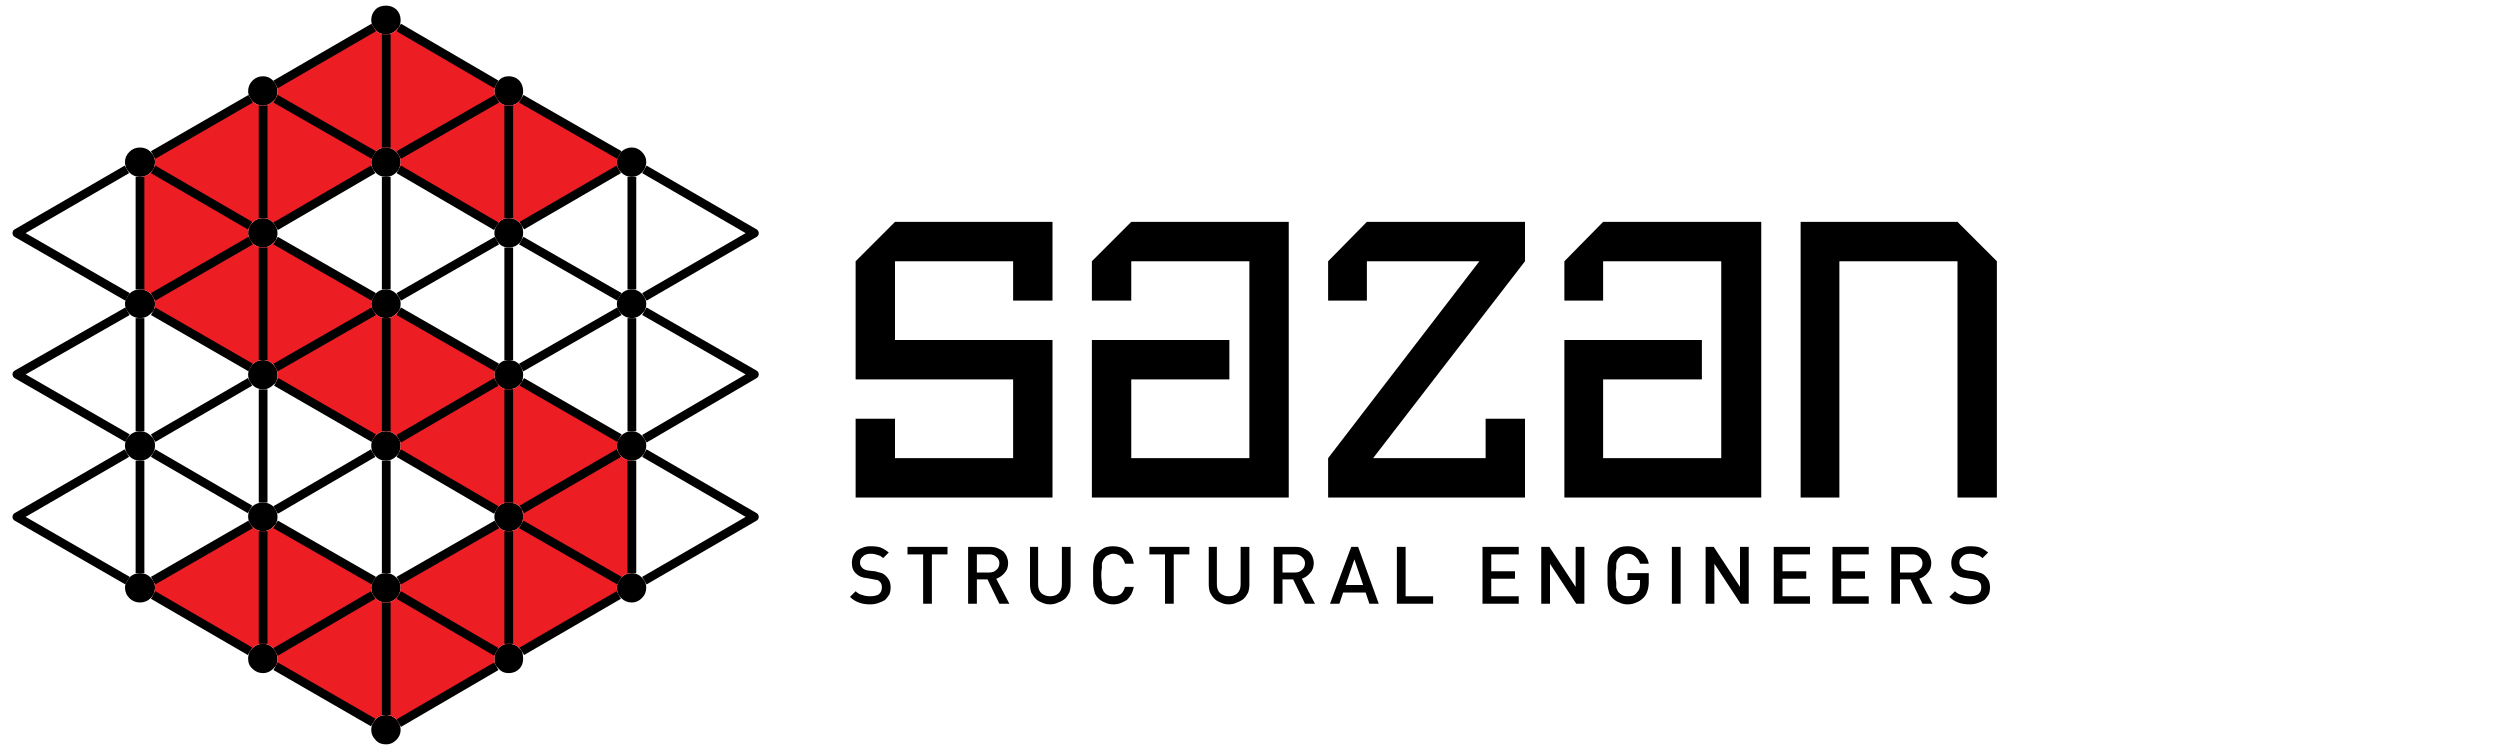
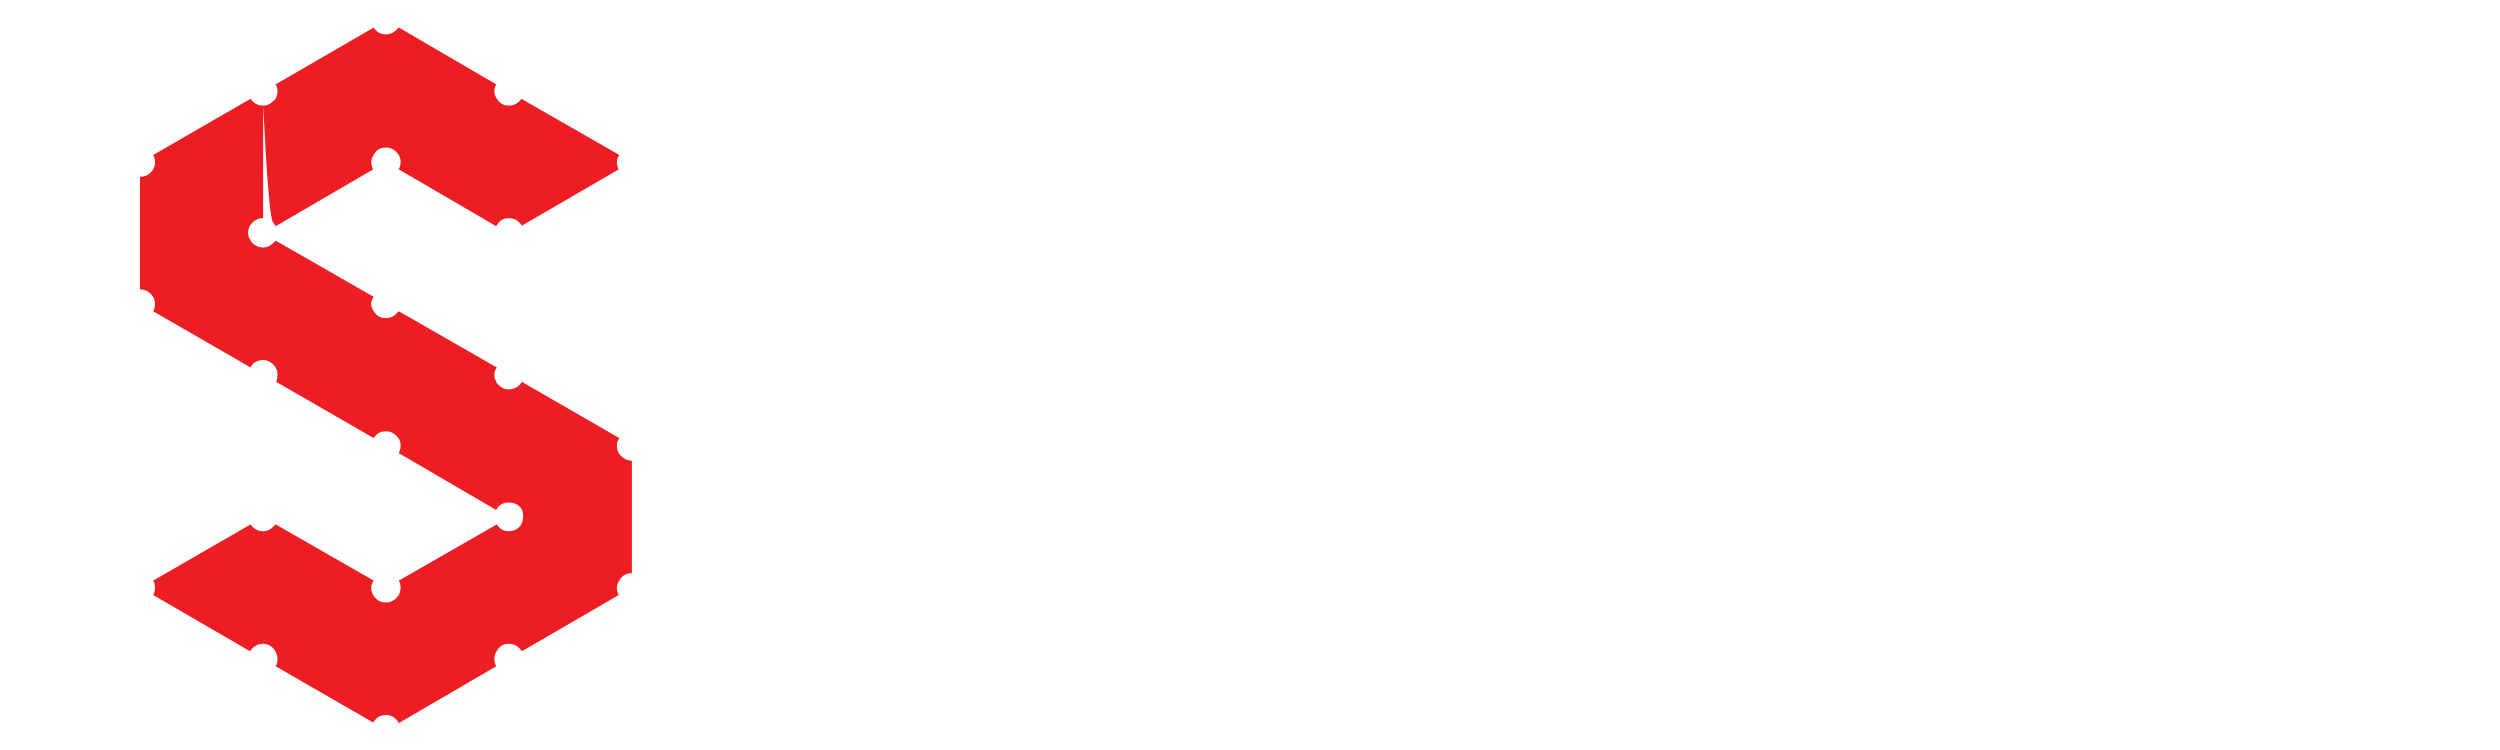
<svg xmlns="http://www.w3.org/2000/svg" xmlns:xlink="http://www.w3.org/1999/xlink" version="1.1" preserveAspectRatio="none" x="0px" y="0px" width="200px" height="60px" viewBox="0 0 200 60">
  <defs>
    <g id="Layer0_0_FILL">
-       <path fill="#000000" stroke="none" d=" M 80.55 44.55 Q 80.45 44.3 80.25 44.1 80.05 43.95 79.8 43.85 79.55 43.75 79.2 43.75 L 77.45 43.75 77.45 48.3 78.15 48.3 78.15 46.35 79 46.35 79.95 48.3 80.75 48.3 79.7 46.3 Q 80.1 46.15 80.35 45.85 80.65 45.55 80.65 45.05 80.65 44.8 80.55 44.55 M 79.15 44.35 Q 79.5 44.35 79.7 44.55 79.95 44.75 79.95 45.05 79.95 45.4 79.7 45.6 79.5 45.8 79.15 45.8 L 78.15 45.8 78.15 44.35 79.15 44.35 M 74.55 44.35 L 75.8 44.35 75.8 43.75 72.6 43.75 72.6 44.35 73.85 44.35 73.85 48.3 74.55 48.3 74.55 44.35 M 70.45 43.8 Q 70.15 43.7 69.65 43.7 69.3 43.7 69.05 43.8 68.75 43.9 68.55 44.05 68.35 44.25 68.25 44.5 68.15 44.75 68.15 45.05 68.15 45.6 68.5 45.9 68.8 46.2 69.35 46.25 L 69.9 46.35 Q 70.1 46.4 70.2 46.4 70.3 46.45 70.4 46.55 70.55 46.7 70.55 47 70.55 47.35 70.3 47.55 70.05 47.7 69.6 47.7 69.25 47.7 69 47.6 68.7 47.55 68.45 47.3 L 68 47.75 Q 68.3 48.05 68.7 48.2 69.1 48.35 69.6 48.35 69.95 48.35 70.25 48.25 70.55 48.15 70.8 48 71 47.8 71.15 47.55 71.25 47.3 71.25 47 71.25 46.7 71.15 46.45 71.05 46.25 70.85 46.05 70.75 45.95 70.55 45.85 70.35 45.8 70 45.7 L 69.5 45.65 Q 69.15 45.6 69 45.45 68.9 45.35 68.85 45.25 68.8 45.15 68.8 45 68.8 44.7 69.05 44.5 69.25 44.3 69.65 44.3 69.95 44.3 70.2 44.4 70.45 44.45 70.65 44.65 L 71.1 44.2 Q 70.8 43.95 70.45 43.8 M 22.05 52.15 Q 21.95 51.95 21.85 51.85 21.5 51.5 21.05 51.5 20.55 51.5 20.2 51.85 20.1 51.95 20 52.1 19.85 52.35 19.85 52.7 19.85 53.2 20.2 53.5 20.55 53.85 21.05 53.85 21.5 53.85 21.85 53.5 21.95 53.4 22.05 53.3 22.2 53.05 22.2 52.7 22.2 52.4 22.05 52.15 M 31.9 57.85 Q 31.8 57.65 31.7 57.55 31.35 57.2 30.9 57.2 30.35 57.2 30.05 57.55 29.95 57.65 29.85 57.8 29.7 58.05 29.7 58.4 29.7 58.85 30.05 59.2 30.35 59.55 30.9 59.55 31.35 59.55 31.7 59.2 32.05 58.85 32.05 58.4 32.05 58.1 31.9 57.85 M 39.55 52.7 Q 39.55 53.05 39.7 53.3 39.8 53.4 39.9 53.5 40.2 53.85 40.7 53.85 41.2 53.85 41.55 53.5 41.85 53.2 41.85 52.7 41.85 52.35 41.75 52.1 41.65 51.95 41.55 51.85 41.2 51.5 40.7 51.5 40.2 51.5 39.9 51.85 39.8 51.95 39.7 52.15 39.55 52.4 39.55 52.7 M 30.05 46.2 Q 29.95 46.3 29.9 46.45 29.7 46.7 29.7 47 29.7 47.35 29.85 47.6 29.95 47.75 30.05 47.85 30.35 48.2 30.9 48.2 31.35 48.2 31.7 47.85 31.8 47.75 31.9 47.6 32.05 47.3 32.05 47 32.05 46.7 31.9 46.45 31.8 46.3 31.7 46.2 31.35 45.85 30.9 45.85 30.35 45.85 30.05 46.2 M 30.9 36.85 Q 31.35 36.85 31.7 36.5 31.8 36.4 31.9 36.25 32.05 35.95 32.05 35.65 32.05 35.3 31.9 35.1 31.8 34.95 31.7 34.85 31.35 34.5 30.9 34.5 30.35 34.5 30.05 34.85 29.95 34.95 29.9 35.05 29.7 35.3 29.7 35.65 29.7 36 29.85 36.25 29.95 36.4 30.05 36.5 30.35 36.85 30.9 36.85 M 11.2 45.85 Q 10.7 45.85 10.35 46.2 10.25 46.3 10.2 46.45 10 46.7 10 47 10 47.5 10.35 47.85 10.7 48.2 11.2 48.2 11.7 48.2 12.05 47.85 12.15 47.75 12.25 47.6 12.4 47.35 12.4 47 12.4 46.7 12.25 46.45 12.15 46.3 12.05 46.2 11.7 45.85 11.2 45.85 M 20.2 40.5 Q 20.1 40.6 20 40.75 19.85 41 19.85 41.35 19.85 41.65 20.05 41.95 20.1 42.05 20.2 42.15 20.55 42.5 21.05 42.5 21.5 42.5 21.85 42.15 21.95 42.05 22.05 41.95 22.2 41.65 22.2 41.35 22.2 41.05 22.05 40.8 21.95 40.6 21.85 40.5 21.5 40.2 21.05 40.2 20.55 40.2 20.2 40.5 M 12.25 35.05 Q 12.15 34.95 12.05 34.85 11.7 34.5 11.2 34.5 10.7 34.5 10.35 34.85 10.25 34.95 10.2 35.05 10 35.3 10 35.65 10 36 10.15 36.25 10.25 36.4 10.35 36.5 10.7 36.85 11.2 36.85 11.7 36.85 12.05 36.5 12.15 36.4 12.25 36.25 12.4 36 12.4 35.65 12.4 35.3 12.25 35.05 M 19.85 29.95 Q 19.85 30.3 20 30.55 20.1 30.7 20.2 30.8 20.55 31.15 21.05 31.15 21.5 31.15 21.85 30.8 22 30.7 22.1 30.55 22.2 30.3 22.2 29.95 22.2 29.65 22.05 29.4 21.95 29.25 21.85 29.15 21.5 28.8 21.05 28.8 20.55 28.8 20.2 29.15 20.1 29.25 20.05 29.4 19.85 29.65 19.85 29.95 M 12.4 24.3 Q 12.4 24 12.25 23.75 12.15 23.6 12.05 23.5 11.7 23.15 11.2 23.15 10.7 23.15 10.35 23.5 10.25 23.6 10.2 23.75 10 24 10 24.3 10 24.65 10.2 24.9 10.25 25 10.35 25.1 10.7 25.45 11.2 25.45 11.7 25.45 12.05 25.1 12.15 25 12.25 24.9 12.4 24.65 12.4 24.3 M 12.05 12.15 Q 11.7 11.8 11.2 11.8 10.7 11.8 10.35 12.15 10 12.5 10 12.95 10 13.3 10.15 13.55 10.25 13.7 10.35 13.8 10.7 14.15 11.2 14.15 11.7 14.15 12.05 13.8 12.15 13.7 12.25 13.55 12.4 13.3 12.4 12.95 12.4 12.65 12.25 12.4 12.15 12.25 12.05 12.15 M 29.9 23.75 Q 29.7 24 29.7 24.3 29.7 24.65 29.9 24.9 29.95 25 30.05 25.1 30.35 25.45 30.9 25.45 31.35 25.45 31.7 25.1 31.8 25 31.9 24.9 32.05 24.65 32.05 24.3 32.05 24 31.9 23.75 31.8 23.6 31.7 23.5 31.35 23.15 30.9 23.15 30.35 23.15 30.05 23.5 29.95 23.6 29.9 23.75 M 22.05 18.1 Q 21.95 17.9 21.85 17.8 21.5 17.45 21.05 17.45 20.55 17.45 20.2 17.8 20.1 17.9 20 18.05 19.85 18.3 19.85 18.65 19.85 18.95 20.05 19.25 20.1 19.35 20.2 19.45 20.55 19.8 21.05 19.8 21.5 19.8 21.85 19.45 21.95 19.35 22.05 19.25 22.2 18.95 22.2 18.65 22.2 18.35 22.05 18.1 M 21.85 8.1 Q 21.95 8 22.05 7.9 22.2 7.6 22.2 7.3 22.2 7 22.05 6.75 22 6.6 21.85 6.45 21.5 6.1 21.05 6.1 20.55 6.1 20.2 6.45 19.85 6.8 19.85 7.3 19.85 7.6 20.05 7.9 20.1 8 20.2 8.1 20.55 8.45 21.05 8.45 21.5 8.45 21.85 8.1 M 31.7 12.15 Q 31.35 11.8 30.9 11.8 30.35 11.8 30.05 12.15 29.95 12.25 29.9 12.4 29.7 12.65 29.7 12.95 29.7 13.3 29.85 13.55 29.95 13.7 30.05 13.8 30.35 14.15 30.9 14.15 31.35 14.15 31.7 13.8 31.8 13.7 31.9 13.55 32.05 13.25 32.05 12.95 32.05 12.65 31.9 12.4 31.8 12.25 31.7 12.15 M 31.9 2.2 Q 32.05 1.95 32.05 1.6 32.05 1.1 31.7 0.75 31.35 0.45 30.9 0.45 30.35 0.45 30.05 0.75 29.7 1.1 29.7 1.6 29.7 1.95 29.9 2.2 29.95 2.3 30.05 2.4 30.35 2.75 30.9 2.75 31.35 2.75 31.7 2.4 31.8 2.3 31.9 2.2 M 50.55 45.85 Q 50.05 45.85 49.7 46.2 49.6 46.3 49.55 46.45 49.35 46.7 49.35 47 49.35 47.35 49.5 47.6 49.6 47.75 49.7 47.85 50.05 48.2 50.55 48.2 51 48.2 51.35 47.85 51.7 47.5 51.7 47 51.7 46.7 51.55 46.45 51.45 46.3 51.35 46.2 51 45.85 50.55 45.85 M 41.75 40.75 Q 41.65 40.6 41.55 40.5 41.2 40.2 40.7 40.2 40.2 40.2 39.9 40.5 39.8 40.6 39.7 40.8 39.55 41.05 39.55 41.35 39.55 41.65 39.75 41.95 39.8 42.05 39.9 42.15 40.2 42.5 40.7 42.5 41.2 42.5 41.55 42.15 41.65 42.05 41.7 41.95 41.85 41.65 41.85 41.35 41.85 41 41.75 40.75 M 41.7 29.4 Q 41.65 29.25 41.55 29.15 41.2 28.8 40.7 28.8 40.2 28.8 39.9 29.15 39.8 29.25 39.75 29.4 39.55 29.65 39.55 29.95 39.55 30.3 39.7 30.55 39.75 30.7 39.9 30.8 40.2 31.15 40.7 31.15 41.2 31.15 41.55 30.8 41.65 30.7 41.75 30.55 41.85 30.3 41.85 29.95 41.85 29.65 41.7 29.4 M 51.55 35.1 Q 51.45 34.95 51.35 34.85 51 34.5 50.55 34.5 50.05 34.5 49.7 34.85 49.6 34.95 49.55 35.05 49.35 35.3 49.35 35.65 49.35 36 49.5 36.25 49.6 36.4 49.7 36.5 50.05 36.85 50.55 36.85 51 36.85 51.35 36.5 51.45 36.4 51.55 36.25 51.7 35.95 51.7 35.65 51.7 35.3 51.55 35.1 M 49.55 23.75 Q 49.35 24 49.35 24.3 49.35 24.65 49.55 24.9 49.6 25 49.7 25.1 50.05 25.45 50.55 25.45 51 25.45 51.35 25.1 51.45 25 51.55 24.9 51.7 24.65 51.7 24.3 51.7 24 51.55 23.75 51.45 23.6 51.35 23.5 51 23.15 50.55 23.15 50.05 23.15 49.7 23.5 49.6 23.6 49.55 23.75 M 41.75 18.05 Q 41.65 17.9 41.55 17.8 41.2 17.45 40.7 17.45 40.2 17.45 39.9 17.8 39.8 17.9 39.7 18.1 39.55 18.35 39.55 18.65 39.55 18.95 39.75 19.25 39.8 19.35 39.9 19.45 40.2 19.8 40.7 19.8 41.2 19.8 41.55 19.45 41.65 19.35 41.7 19.25 41.85 18.95 41.85 18.65 41.85 18.3 41.75 18.05 M 50.55 11.8 Q 50.05 11.8 49.7 12.15 49.6 12.25 49.55 12.4 49.35 12.65 49.35 12.95 49.35 13.3 49.5 13.55 49.6 13.7 49.7 13.8 50.05 14.15 50.55 14.15 51 14.15 51.35 13.8 51.45 13.7 51.55 13.55 51.7 13.25 51.7 12.95 51.7 12.5 51.35 12.15 51 11.8 50.55 11.8 M 41.55 6.45 Q 41.2 6.1 40.7 6.1 40.2 6.1 39.9 6.45 39.8 6.55 39.7 6.75 39.55 7 39.55 7.3 39.55 7.6 39.75 7.9 39.8 8 39.9 8.1 40.2 8.45 40.7 8.45 41.2 8.45 41.55 8.1 41.65 8 41.7 7.9 41.85 7.6 41.85 7.3 41.85 6.8 41.55 6.45 M 111.75 43.75 L 111.75 48.3 114.65 48.3 114.65 47.7 112.45 47.7 112.45 43.75 111.75 43.75 M 108.65 43.75 L 108.1 43.75 106.4 48.3 107.15 48.3 107.45 47.4 109.25 47.4 109.55 48.3 110.3 48.3 108.65 43.75 M 109.05 46.8 L 107.65 46.8 108.35 44.75 109.05 46.8 M 104.7 44.1 Q 104.5 43.95 104.25 43.85 104 43.75 103.65 43.75 L 101.9 43.75 101.9 48.3 102.6 48.3 102.6 46.35 103.45 46.35 104.4 48.3 105.2 48.3 104.15 46.3 Q 104.55 46.15 104.8 45.85 105.1 45.55 105.1 45.05 105.1 44.8 105 44.55 104.9 44.3 104.7 44.1 M 104.4 45.05 Q 104.4 45.4 104.15 45.6 103.95 45.8 103.6 45.8 L 102.6 45.8 102.6 44.35 103.6 44.35 Q 103.95 44.35 104.15 44.55 104.4 44.75 104.4 45.05 M 99.95 43.75 L 99.25 43.75 99.25 46.75 Q 99.25 47.2 99 47.45 98.75 47.7 98.3 47.7 97.9 47.7 97.6 47.45 97.35 47.2 97.35 46.75 L 97.35 43.75 96.7 43.75 96.7 46.75 Q 96.7 47.1 96.8 47.4 96.95 47.7 97.15 47.9 97.35 48.1 97.65 48.2 97.95 48.35 98.3 48.35 98.65 48.35 98.95 48.2 99.25 48.1 99.5 47.9 99.7 47.7 99.85 47.4 99.95 47.1 99.95 46.75 L 99.95 43.75 M 95.15 44.35 L 95.15 43.75 91.95 43.75 91.95 44.35 93.2 44.35 93.2 48.3 93.9 48.3 93.9 44.35 95.15 44.35 M 88.7 44.4 Q 88.85 44.3 89.05 44.3 89.45 44.3 89.7 44.55 89.9 44.75 90 45.1 L 90.7 45.1 Q 90.6 44.4 90.15 44.05 89.7 43.7 89.05 43.7 88.7 43.7 88.4 43.8 88.1 43.95 87.85 44.2 87.7 44.35 87.6 44.55 87.55 44.7 87.5 44.95 87.45 45.15 87.45 45.45 87.45 45.7 87.45 46 87.45 46.35 87.45 46.6 87.45 46.9 87.5 47.1 87.55 47.3 87.6 47.5 87.7 47.7 87.85 47.85 88.1 48.1 88.4 48.2 88.7 48.35 89.05 48.35 89.4 48.35 89.65 48.25 89.9 48.15 90.15 48 90.35 47.8 90.5 47.55 90.65 47.25 90.7 46.95 L 90 46.95 Q 89.9 47.3 89.7 47.5 89.45 47.7 89.05 47.7 88.85 47.7 88.7 47.65 88.5 47.55 88.4 47.45 88.3 47.35 88.25 47.25 88.2 47.15 88.15 47 88.15 46.85 88.15 46.6 88.1 46.35 88.1 46 88.1 45.65 88.15 45.45 88.15 45.2 88.15 45.05 88.2 44.9 88.25 44.8 88.3 44.7 88.4 44.6 88.5 44.45 88.7 44.4 M 85.65 43.75 L 84.95 43.75 84.95 46.75 Q 84.95 47.2 84.7 47.45 84.45 47.7 84 47.7 83.6 47.7 83.3 47.45 83.05 47.2 83.05 46.75 L 83.05 43.75 82.4 43.75 82.4 46.75 Q 82.4 47.1 82.5 47.4 82.65 47.7 82.85 47.9 83.05 48.1 83.35 48.2 83.65 48.35 84 48.35 84.35 48.35 84.65 48.2 84.95 48.1 85.2 47.9 85.4 47.7 85.55 47.4 85.65 47.1 85.65 46.75 L 85.65 43.75 M 84.2 24.05 L 84.2 17.75 71.6 17.75 68.45 20.9 68.45 30.35 81.05 30.35 81.05 36.65 71.6 36.65 71.6 33.5 68.45 33.5 68.45 39.8 84.2 39.8 84.2 27.2 71.6 27.2 71.6 20.9 81.05 20.9 81.05 24.05 84.2 24.05 M 90.5 20.9 L 99.95 20.9 99.95 36.65 90.5 36.65 90.5 30.35 98.35 30.35 98.35 27.2 87.35 27.2 87.35 39.8 103.1 39.8 103.1 17.75 90.5 17.75 87.35 20.9 87.35 24.05 90.5 24.05 90.5 20.9 M 156.5 44.05 Q 156.3 44.25 156.2 44.5 156.1 44.75 156.1 45.05 156.1 45.6 156.45 45.9 156.75 46.2 157.3 46.25 L 157.85 46.35 Q 158.05 46.4 158.15 46.4 158.25 46.45 158.35 46.55 158.5 46.7 158.5 47 158.5 47.35 158.25 47.55 158 47.7 157.55 47.7 157.2 47.7 156.95 47.6 156.65 47.55 156.4 47.3 L 155.95 47.75 Q 156.25 48.05 156.65 48.2 157.05 48.35 157.55 48.35 157.9 48.35 158.2 48.25 158.5 48.15 158.75 48 158.95 47.8 159.1 47.55 159.2 47.3 159.2 47 159.2 46.7 159.1 46.45 159 46.25 158.8 46.05 158.7 45.95 158.5 45.85 158.3 45.8 157.95 45.7 L 157.45 45.65 Q 157.1 45.6 156.95 45.45 156.85 45.35 156.8 45.25 156.75 45.15 156.75 45 156.75 44.7 157 44.5 157.2 44.3 157.6 44.3 157.9 44.3 158.15 44.4 158.4 44.45 158.6 44.65 L 159.05 44.2 Q 158.75 43.95 158.4 43.8 158.1 43.7 157.6 43.7 157.25 43.7 157 43.8 156.7 43.9 156.5 44.05 M 151.3 43.75 L 151.3 48.3 152 48.3 152 46.35 152.85 46.35 153.8 48.3 154.6 48.3 153.55 46.3 Q 153.95 46.15 154.2 45.85 154.5 45.55 154.5 45.05 154.5 44.8 154.4 44.55 154.3 44.3 154.1 44.1 153.9 43.95 153.65 43.85 153.4 43.75 153.05 43.75 L 151.3 43.75 M 152 44.35 L 153 44.35 Q 153.35 44.35 153.55 44.55 153.8 44.75 153.8 45.05 153.8 45.4 153.55 45.6 153.35 45.8 153 45.8 L 152 45.8 152 44.35 M 146.6 43.75 L 146.6 48.3 149.5 48.3 149.5 47.7 147.3 47.7 147.3 46.3 149.2 46.3 149.2 45.7 147.3 45.7 147.3 44.35 149.5 44.35 149.5 43.75 146.6 43.75 M 144.8 44.35 L 144.8 43.75 141.9 43.75 141.9 48.3 144.8 48.3 144.8 47.7 142.6 47.7 142.6 46.3 144.5 46.3 144.5 45.7 142.6 45.7 142.6 44.35 144.8 44.35 M 136.45 43.75 L 136.45 48.3 137.15 48.3 137.15 45.1 139.25 48.3 139.9 48.3 139.9 43.75 139.2 43.75 139.2 46.95 137.1 43.75 136.45 43.75 M 134.45 43.75 L 133.75 43.75 133.75 48.3 134.45 48.3 134.45 43.75 M 131.35 44.1 Q 131.15 43.9 130.85 43.8 130.6 43.7 130.2 43.7 129.85 43.7 129.55 43.8 129.25 43.95 129 44.2 128.85 44.35 128.75 44.55 128.7 44.7 128.65 44.95 128.6 45.15 128.6 45.45 128.6 45.7 128.6 46 128.6 46.35 128.6 46.6 128.6 46.9 128.65 47.1 128.7 47.3 128.75 47.5 128.85 47.7 129 47.85 129.25 48.1 129.55 48.2 129.85 48.35 130.2 48.35 130.6 48.35 130.9 48.2 131.2 48.1 131.5 47.8 131.7 47.6 131.8 47.25 131.9 46.95 131.9 46.55 L 131.9 45.85 130.2 45.85 130.2 46.4 131.2 46.4 131.2 46.7 Q 131.2 46.9 131.15 47.1 131.1 47.25 130.95 47.4 130.85 47.55 130.65 47.65 130.45 47.7 130.2 47.7 130 47.7 129.85 47.65 129.65 47.55 129.55 47.45 129.45 47.35 129.4 47.25 129.35 47.15 129.3 47 129.3 46.85 129.3 46.6 129.25 46.35 129.25 46 129.25 45.65 129.3 45.45 129.3 45.2 129.3 45.05 129.35 44.9 129.4 44.8 129.45 44.7 129.55 44.6 129.65 44.45 129.85 44.4 130 44.3 130.2 44.3 130.6 44.3 130.85 44.55 131.1 44.75 131.2 45.1 L 131.9 45.1 Q 131.85 44.8 131.7 44.55 131.6 44.3 131.35 44.1 M 123.95 43.75 L 123.3 43.75 123.3 48.3 124 48.3 124 45.1 126.1 48.3 126.75 48.3 126.75 43.75 126.05 43.75 126.05 46.95 123.95 43.75 M 121.5 44.35 L 121.5 43.75 118.6 43.75 118.6 48.3 121.5 48.3 121.5 47.7 119.3 47.7 119.3 46.3 121.2 46.3 121.2 45.7 119.3 45.7 119.3 44.35 121.5 44.35 M 122 20.9 L 122 17.75 109.35 17.75 106.25 20.9 106.25 24.05 109.35 24.05 109.35 20.9 118.35 20.9 106.25 36.65 106.25 39.8 122 39.8 122 33.5 118.85 33.5 118.85 36.65 109.85 36.65 122 20.9 M 140.9 17.75 L 128.25 17.75 125.15 20.9 125.15 24.05 128.25 24.05 128.25 20.9 137.7 20.9 137.7 36.65 128.25 36.65 128.25 30.35 136.15 30.35 136.15 27.2 125.15 27.2 125.15 39.8 140.9 39.8 140.9 17.75 M 156.6 17.75 L 144.05 17.75 144.05 39.8 147.15 39.8 147.15 20.9 156.6 20.9 156.6 39.8 159.75 39.8 159.75 20.9 156.6 17.75 Z" />
-       <path fill="#EC1E24" stroke="none" d=" M 31.9 47.6 Q 31.8 47.75 31.7 47.85 31.35 48.2 30.9 48.2 L 30.9 57.2 Q 31.35 57.2 31.7 57.55 31.8 57.65 31.9 57.85 L 39.7 53.3 Q 39.55 53.05 39.55 52.7 39.55 52.4 39.7 52.15 L 31.9 47.6 M 39.9 42.15 Q 39.8 42.05 39.75 41.95 L 31.9 46.45 Q 32.05 46.7 32.05 47 32.05 47.3 31.9 47.6 L 39.7 52.15 Q 39.8 51.95 39.9 51.85 40.2 51.5 40.7 51.5 L 40.7 42.5 Q 40.2 42.5 39.9 42.15 M 30.05 47.85 Q 29.95 47.75 29.85 47.6 L 22.05 52.15 Q 22.2 52.4 22.2 52.7 22.2 53.05 22.05 53.3 L 29.85 57.8 Q 29.95 57.65 30.05 57.55 30.35 57.2 30.9 57.2 L 30.9 48.2 Q 30.35 48.2 30.05 47.85 M 22.05 41.95 Q 21.95 42.05 21.85 42.15 21.5 42.5 21.05 42.5 L 21.05 51.5 Q 21.5 51.5 21.85 51.85 21.95 51.95 22.05 52.15 L 29.85 47.6 Q 29.7 47.35 29.7 47 29.7 46.7 29.9 46.45 L 22.05 41.95 M 30.9 34.5 L 30.9 25.45 Q 30.35 25.45 30.05 25.1 29.95 25 29.9 24.9 L 22.05 29.4 Q 22.2 29.65 22.2 29.95 22.2 30.3 22.1 30.55 L 29.9 35.05 Q 29.95 34.95 30.05 34.85 30.35 34.5 30.9 34.5 M 39.7 30.55 Q 39.55 30.3 39.55 29.95 39.55 29.65 39.75 29.4 L 31.9 24.9 Q 31.8 25 31.7 25.1 31.35 25.45 30.9 25.45 L 30.9 34.5 Q 31.35 34.5 31.7 34.85 31.8 34.95 31.9 35.1 L 39.7 30.55 M 20.2 42.15 Q 20.1 42.05 20.05 41.95 L 12.25 46.45 Q 12.4 46.7 12.4 47 12.4 47.35 12.25 47.6 L 20 52.1 Q 20.1 51.95 20.2 51.85 20.55 51.5 21.05 51.5 L 21.05 42.5 Q 20.55 42.5 20.2 42.15 M 12.25 23.75 Q 12.4 24 12.4 24.3 12.4 24.65 12.25 24.9 L 20.05 29.4 Q 20.1 29.25 20.2 29.15 20.55 28.8 21.05 28.8 L 21.05 19.8 Q 20.55 19.8 20.2 19.45 20.1 19.35 20.05 19.25 L 12.25 23.75 M 12.25 13.55 Q 12.15 13.7 12.05 13.8 11.7 14.15 11.2 14.15 L 11.2 23.15 Q 11.7 23.15 12.05 23.5 12.15 23.6 12.25 23.75 L 20.05 19.25 Q 19.85 18.95 19.85 18.65 19.85 18.3 20 18.05 L 12.25 13.55 M 21.05 17.45 L 21.05 8.45 Q 20.55 8.45 20.2 8.1 20.1 8 20.05 7.9 L 12.25 12.4 Q 12.4 12.65 12.4 12.95 12.4 13.3 12.25 13.55 L 20 18.05 Q 20.1 17.9 20.2 17.8 20.55 17.45 21.05 17.45 M 21.85 19.45 Q 21.5 19.8 21.05 19.8 L 21.05 28.8 Q 21.5 28.8 21.85 29.15 21.95 29.25 22.05 29.4 L 29.9 24.9 Q 29.7 24.65 29.7 24.3 29.7 24 29.9 23.75 L 22.05 19.25 Q 21.95 19.35 21.85 19.45 M 22.05 7.9 Q 21.95 8 21.85 8.1 21.5 8.45 21.05 8.45 L 21.05 17.45 Q 21.5 17.45 21.85 17.8 21.95 17.9 22.05 18.1 L 29.85 13.55 Q 29.7 13.3 29.7 12.95 29.7 12.65 29.9 12.4 L 22.05 7.9 M 30.9 11.8 L 30.9 2.75 Q 30.35 2.75 30.05 2.4 29.95 2.3 29.9 2.2 L 22.05 6.75 Q 22.2 7 22.2 7.3 22.2 7.6 22.05 7.9 L 29.9 12.4 Q 29.95 12.25 30.05 12.15 30.35 11.8 30.9 11.8 M 31.9 2.2 Q 31.8 2.3 31.7 2.4 31.35 2.75 30.9 2.75 L 30.9 11.8 Q 31.35 11.8 31.7 12.15 31.8 12.25 31.9 12.4 L 39.75 7.9 Q 39.55 7.6 39.55 7.3 39.55 7 39.7 6.75 L 31.9 2.2 M 40.7 40.2 L 40.7 31.15 Q 40.2 31.15 39.9 30.8 39.75 30.7 39.7 30.55 L 31.9 35.1 Q 32.05 35.3 32.05 35.65 32.05 35.95 31.9 36.25 L 39.7 40.8 Q 39.8 40.6 39.9 40.5 40.2 40.2 40.7 40.2 M 41.55 42.15 Q 41.2 42.5 40.7 42.5 L 40.7 51.5 Q 41.2 51.5 41.55 51.85 41.65 51.95 41.75 52.1 L 49.5 47.6 Q 49.35 47.35 49.35 47 49.35 46.7 49.55 46.45 L 41.7 41.95 Q 41.65 42.05 41.55 42.15 M 50.55 36.85 Q 50.05 36.85 49.7 36.5 49.6 36.4 49.5 36.25 L 41.75 40.75 Q 41.85 41 41.85 41.35 41.85 41.65 41.7 41.95 L 49.55 46.45 Q 49.6 46.3 49.7 46.2 50.05 45.85 50.55 45.85 L 50.55 36.85 M 41.75 30.55 Q 41.65 30.7 41.55 30.8 41.2 31.15 40.7 31.15 L 40.7 40.2 Q 41.2 40.2 41.55 40.5 41.65 40.6 41.75 40.75 L 49.5 36.25 Q 49.35 36 49.35 35.65 49.35 35.3 49.55 35.05 L 41.75 30.55 M 40.7 17.45 L 40.7 8.45 Q 40.2 8.45 39.9 8.1 39.8 8 39.75 7.9 L 31.9 12.4 Q 32.05 12.65 32.05 12.95 32.05 13.25 31.9 13.55 L 39.7 18.1 Q 39.8 17.9 39.9 17.8 40.2 17.45 40.7 17.45 M 41.7 7.9 Q 41.65 8 41.55 8.1 41.2 8.45 40.7 8.45 L 40.7 17.45 Q 41.2 17.45 41.55 17.8 41.65 17.9 41.75 18.05 L 49.5 13.55 Q 49.35 13.3 49.35 12.95 49.35 12.65 49.55 12.4 L 41.7 7.9 Z" />
+       <path fill="#EC1E24" stroke="none" d=" M 31.9 47.6 Q 31.8 47.75 31.7 47.85 31.35 48.2 30.9 48.2 L 30.9 57.2 Q 31.35 57.2 31.7 57.55 31.8 57.65 31.9 57.85 L 39.7 53.3 Q 39.55 53.05 39.55 52.7 39.55 52.4 39.7 52.15 L 31.9 47.6 M 39.9 42.15 Q 39.8 42.05 39.75 41.95 L 31.9 46.45 Q 32.05 46.7 32.05 47 32.05 47.3 31.9 47.6 L 39.7 52.15 Q 39.8 51.95 39.9 51.85 40.2 51.5 40.7 51.5 L 40.7 42.5 Q 40.2 42.5 39.9 42.15 M 30.05 47.85 Q 29.95 47.75 29.85 47.6 L 22.05 52.15 Q 22.2 52.4 22.2 52.7 22.2 53.05 22.05 53.3 L 29.85 57.8 Q 29.95 57.65 30.05 57.55 30.35 57.2 30.9 57.2 L 30.9 48.2 Q 30.35 48.2 30.05 47.85 M 22.05 41.95 Q 21.95 42.05 21.85 42.15 21.5 42.5 21.05 42.5 L 21.05 51.5 Q 21.5 51.5 21.85 51.85 21.95 51.95 22.05 52.15 L 29.85 47.6 Q 29.7 47.35 29.7 47 29.7 46.7 29.9 46.45 L 22.05 41.95 M 30.9 34.5 L 30.9 25.45 Q 30.35 25.45 30.05 25.1 29.95 25 29.9 24.9 L 22.05 29.4 Q 22.2 29.65 22.2 29.95 22.2 30.3 22.1 30.55 L 29.9 35.05 Q 29.95 34.95 30.05 34.85 30.35 34.5 30.9 34.5 M 39.7 30.55 Q 39.55 30.3 39.55 29.95 39.55 29.65 39.75 29.4 L 31.9 24.9 Q 31.8 25 31.7 25.1 31.35 25.45 30.9 25.45 L 30.9 34.5 Q 31.35 34.5 31.7 34.85 31.8 34.95 31.9 35.1 L 39.7 30.55 M 20.2 42.15 Q 20.1 42.05 20.05 41.95 L 12.25 46.45 Q 12.4 46.7 12.4 47 12.4 47.35 12.25 47.6 L 20 52.1 Q 20.1 51.95 20.2 51.85 20.55 51.5 21.05 51.5 L 21.05 42.5 Q 20.55 42.5 20.2 42.15 M 12.25 23.75 Q 12.4 24 12.4 24.3 12.4 24.65 12.25 24.9 L 20.05 29.4 Q 20.1 29.25 20.2 29.15 20.55 28.8 21.05 28.8 L 21.05 19.8 Q 20.55 19.8 20.2 19.45 20.1 19.35 20.05 19.25 L 12.25 23.75 M 12.25 13.55 Q 12.15 13.7 12.05 13.8 11.7 14.15 11.2 14.15 L 11.2 23.15 Q 11.7 23.15 12.05 23.5 12.15 23.6 12.25 23.75 L 20.05 19.25 Q 19.85 18.95 19.85 18.65 19.85 18.3 20 18.05 L 12.25 13.55 M 21.05 17.45 L 21.05 8.45 Q 20.55 8.45 20.2 8.1 20.1 8 20.05 7.9 L 12.25 12.4 Q 12.4 12.65 12.4 12.95 12.4 13.3 12.25 13.55 L 20 18.05 Q 20.1 17.9 20.2 17.8 20.55 17.45 21.05 17.45 M 21.85 19.45 Q 21.5 19.8 21.05 19.8 L 21.05 28.8 Q 21.5 28.8 21.85 29.15 21.95 29.25 22.05 29.4 L 29.9 24.9 Q 29.7 24.65 29.7 24.3 29.7 24 29.9 23.75 L 22.05 19.25 Q 21.95 19.35 21.85 19.45 M 22.05 7.9 Q 21.95 8 21.85 8.1 21.5 8.45 21.05 8.45 Q 21.5 17.45 21.85 17.8 21.95 17.9 22.05 18.1 L 29.85 13.55 Q 29.7 13.3 29.7 12.95 29.7 12.65 29.9 12.4 L 22.05 7.9 M 30.9 11.8 L 30.9 2.75 Q 30.35 2.75 30.05 2.4 29.95 2.3 29.9 2.2 L 22.05 6.75 Q 22.2 7 22.2 7.3 22.2 7.6 22.05 7.9 L 29.9 12.4 Q 29.95 12.25 30.05 12.15 30.35 11.8 30.9 11.8 M 31.9 2.2 Q 31.8 2.3 31.7 2.4 31.35 2.75 30.9 2.75 L 30.9 11.8 Q 31.35 11.8 31.7 12.15 31.8 12.25 31.9 12.4 L 39.75 7.9 Q 39.55 7.6 39.55 7.3 39.55 7 39.7 6.75 L 31.9 2.2 M 40.7 40.2 L 40.7 31.15 Q 40.2 31.15 39.9 30.8 39.75 30.7 39.7 30.55 L 31.9 35.1 Q 32.05 35.3 32.05 35.65 32.05 35.95 31.9 36.25 L 39.7 40.8 Q 39.8 40.6 39.9 40.5 40.2 40.2 40.7 40.2 M 41.55 42.15 Q 41.2 42.5 40.7 42.5 L 40.7 51.5 Q 41.2 51.5 41.55 51.85 41.65 51.95 41.75 52.1 L 49.5 47.6 Q 49.35 47.35 49.35 47 49.35 46.7 49.55 46.45 L 41.7 41.95 Q 41.65 42.05 41.55 42.15 M 50.55 36.85 Q 50.05 36.85 49.7 36.5 49.6 36.4 49.5 36.25 L 41.75 40.75 Q 41.85 41 41.85 41.35 41.85 41.65 41.7 41.95 L 49.55 46.45 Q 49.6 46.3 49.7 46.2 50.05 45.85 50.55 45.85 L 50.55 36.85 M 41.75 30.55 Q 41.65 30.7 41.55 30.8 41.2 31.15 40.7 31.15 L 40.7 40.2 Q 41.2 40.2 41.55 40.5 41.65 40.6 41.75 40.75 L 49.5 36.25 Q 49.35 36 49.35 35.65 49.35 35.3 49.55 35.05 L 41.75 30.55 M 40.7 17.45 L 40.7 8.45 Q 40.2 8.45 39.9 8.1 39.8 8 39.75 7.9 L 31.9 12.4 Q 32.05 12.65 32.05 12.95 32.05 13.25 31.9 13.55 L 39.7 18.1 Q 39.8 17.9 39.9 17.8 40.2 17.45 40.7 17.45 M 41.7 7.9 Q 41.65 8 41.55 8.1 41.2 8.45 40.7 8.45 L 40.7 17.45 Q 41.2 17.45 41.55 17.8 41.65 17.9 41.75 18.05 L 49.5 13.55 Q 49.35 13.3 49.35 12.95 49.35 12.65 49.55 12.4 L 41.7 7.9 Z" />
    </g>
-     <path id="Layer0_0_1_STROKES" stroke="#000000" stroke-width="0.7" stroke-linejoin="round" stroke-linecap="butt" fill="none" d=" M 41.7 7.9 L 49.55 12.4 M 51.55 13.55 L 60.35 18.65 51.55 23.75 M 51.55 24.9 L 60.35 29.95 51.55 35.1 M 51.55 36.25 L 60.35 41.35 51.55 46.45 M 49.5 47.6 L 41.75 52.1 M 39.7 53.3 L 31.9 57.85 M 22.05 53.3 L 29.85 57.8 M 12.25 47.6 L 20 52.1 M 10.2 46.45 L 1.35 41.35 10.15 36.25 M 10.2 35.05 L 1.35 29.95 10.2 24.9 M 10.2 23.75 L 1.35 18.65 10.15 13.55 M 20.05 7.9 L 12.25 12.4 M 29.9 2.2 L 22.05 6.75 M 31.9 2.2 L 39.7 6.75 M 49.5 13.55 L 41.75 18.05 M 41.7 19.25 L 49.55 23.75 M 50.55 23.15 L 50.55 14.15 M 40.7 17.45 L 40.7 8.45 M 41.75 30.55 L 49.55 35.05 M 49.55 24.9 L 41.7 29.4 M 50.55 34.5 L 50.55 25.45 M 39.75 41.95 L 31.9 46.45 M 31.9 47.6 L 39.7 52.15 M 40.7 51.5 L 40.7 42.5 M 41.7 41.95 L 49.55 46.45 M 50.55 45.85 L 50.55 36.85 M 49.5 36.25 L 41.75 40.75 M 40.7 40.2 L 40.7 31.15 M 40.7 28.8 L 40.7 19.8 M 31.9 13.55 L 39.7 18.1 M 30.9 11.8 L 30.9 2.75 M 29.85 13.55 L 22.05 18.1 M 22.05 19.25 L 29.9 23.75 M 39.75 19.25 L 31.9 23.75 M 30.9 23.15 L 30.9 14.15 M 39.75 7.9 L 31.9 12.4 M 21.05 17.45 L 21.05 8.45 M 22.05 7.9 L 29.9 12.4 M 11.2 23.15 L 11.2 14.15 M 20.05 19.25 L 12.25 23.75 M 12.25 13.55 L 20 18.05 M 12.25 24.9 L 20.05 29.4 M 11.2 34.5 L 11.2 25.45 M 20 30.55 L 12.25 35.05 M 22.05 41.95 L 29.9 46.45 M 30.9 45.85 L 30.9 36.85 M 29.85 36.25 L 22.05 40.8 M 20.05 41.95 L 12.25 46.45 M 12.25 36.25 L 20 40.75 M 11.2 45.85 L 11.2 36.85 M 39.7 30.55 L 31.9 35.1 M 31.9 24.9 L 39.75 29.4 M 30.9 34.5 L 30.9 25.45 M 29.9 24.9 L 22.05 29.4 M 22.1 30.55 L 29.9 35.05 M 31.9 36.25 L 39.7 40.8 M 21.05 40.2 L 21.05 31.15 M 21.05 28.8 L 21.05 19.8 M 21.05 51.5 L 21.05 42.5 M 29.85 47.6 L 22.05 52.15 M 30.9 57.2 L 30.9 48.2" />
  </defs>
  <g transform="matrix( 1, 0, 0, 1, 0,0) ">
    <use xlink:href="#Layer0_0_FILL" />
    <use xlink:href="#Layer0_0_1_STROKES" />
  </g>
</svg>